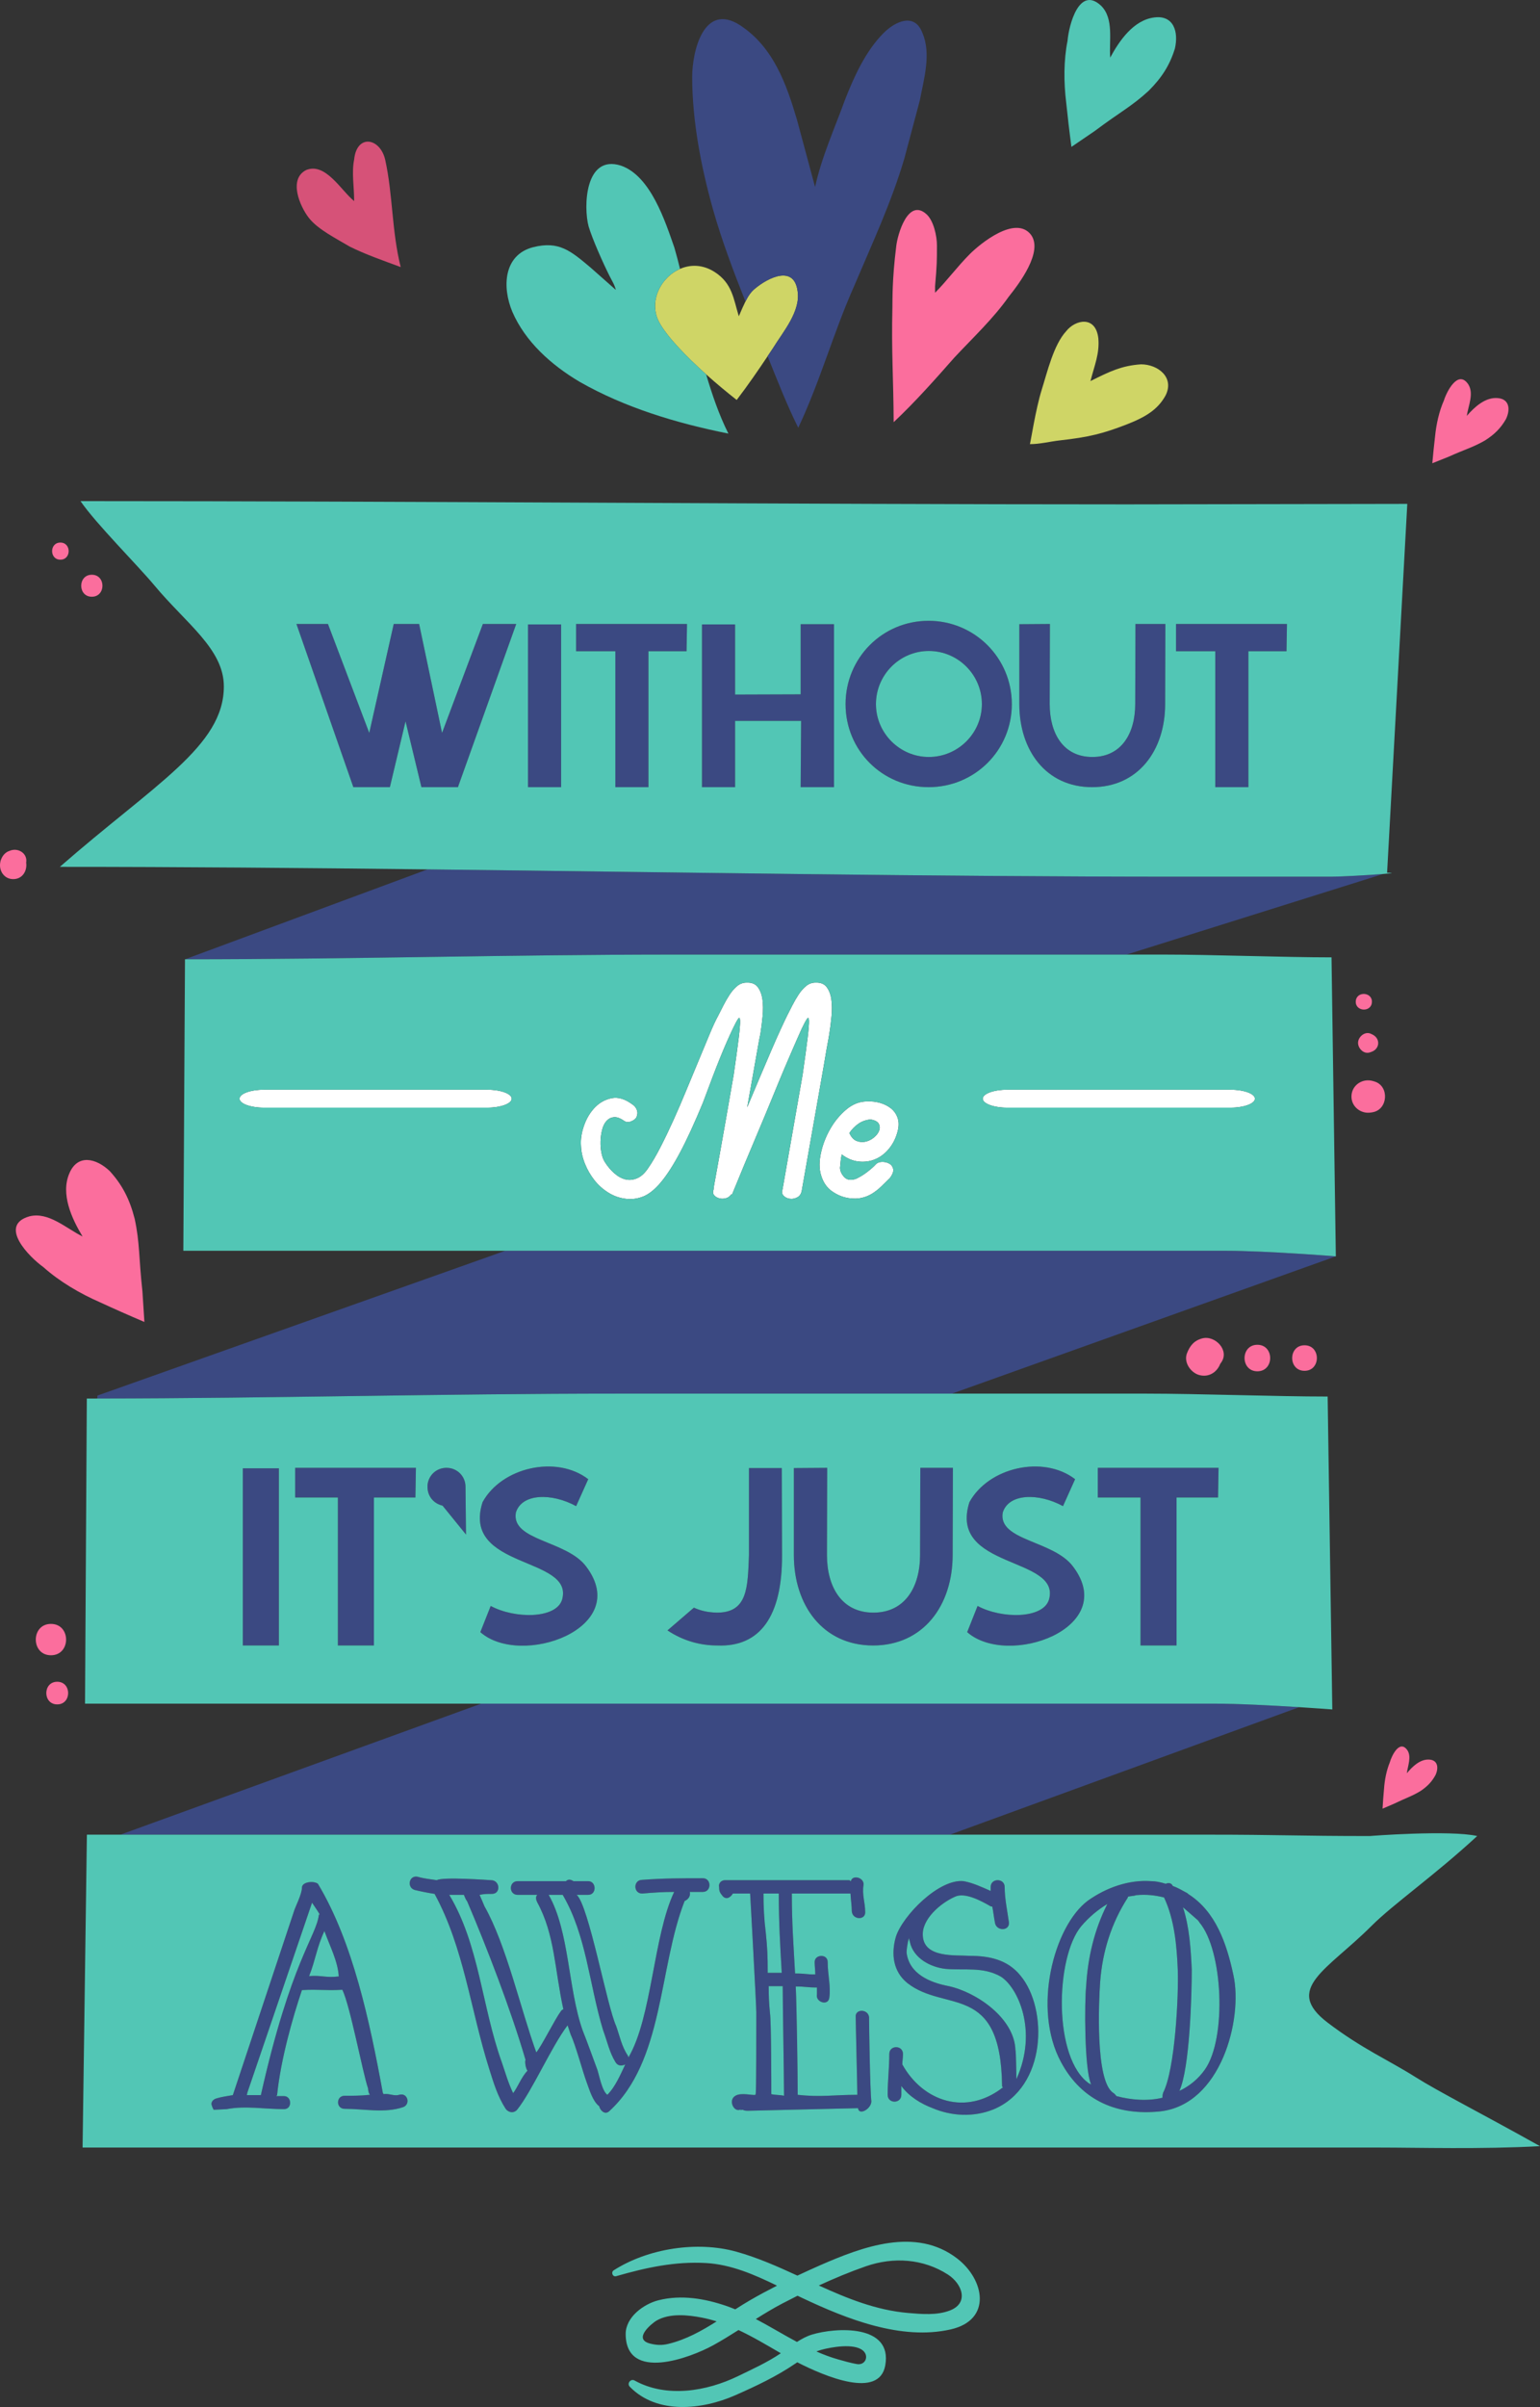
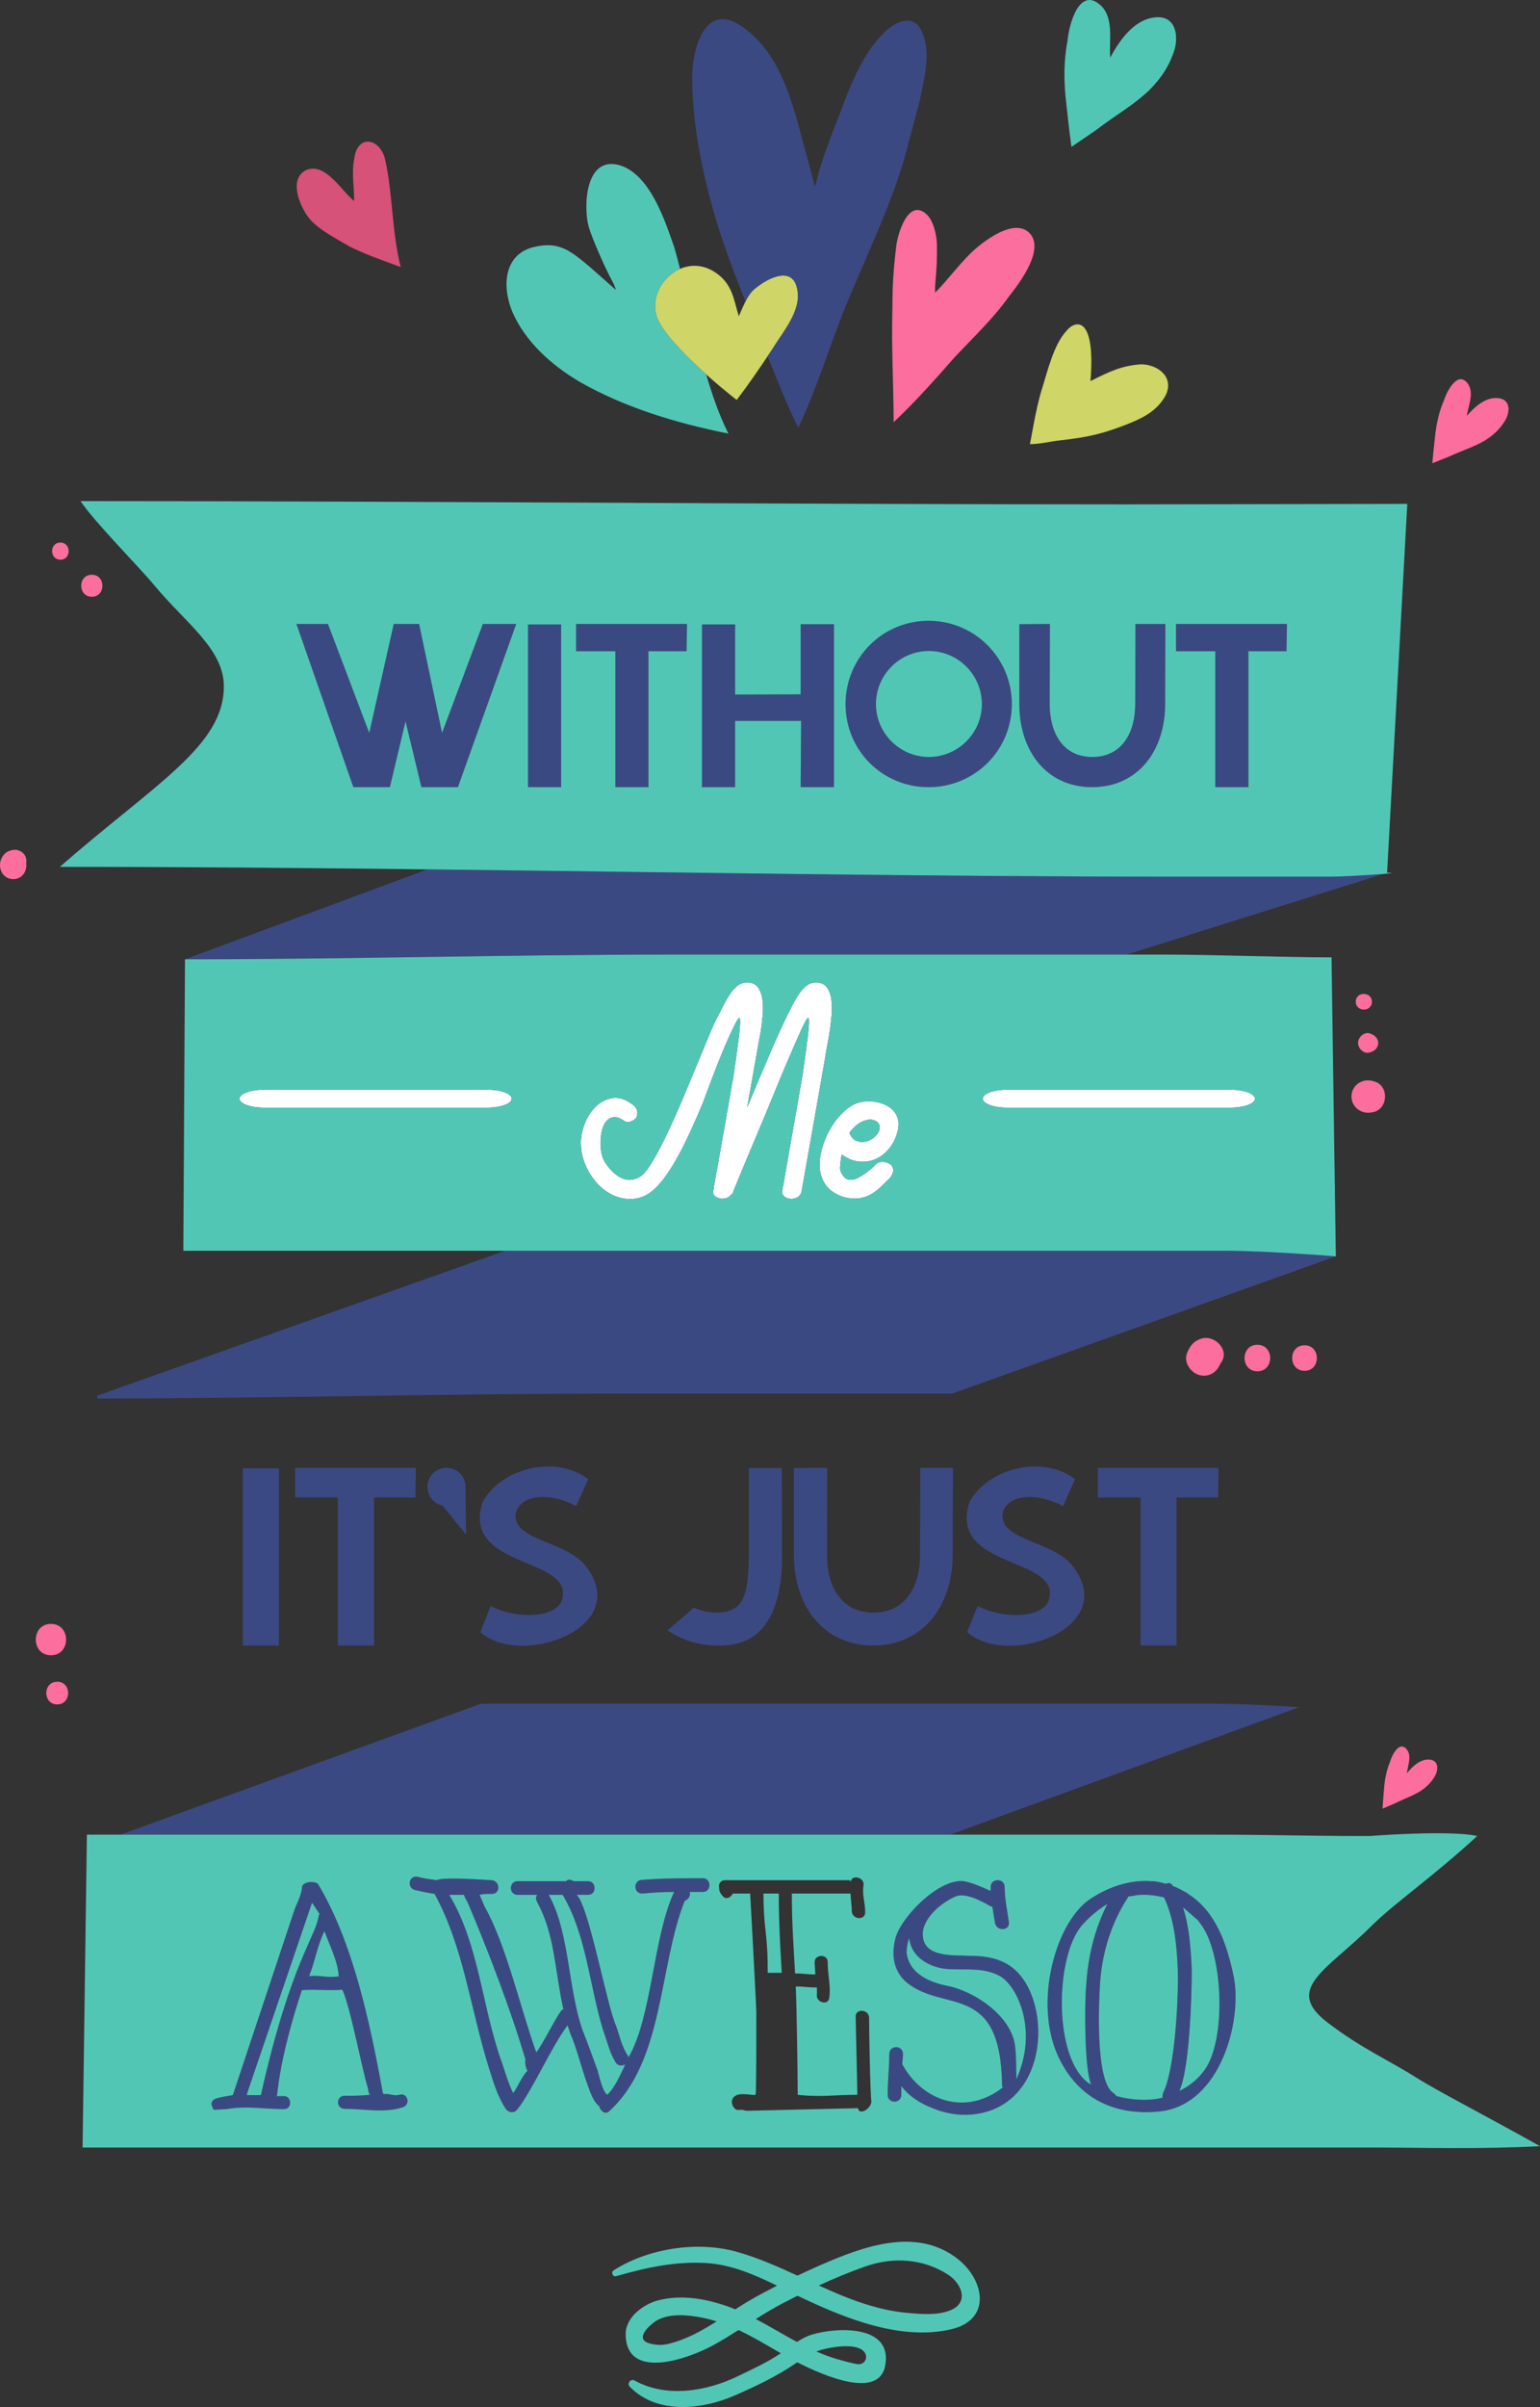
<svg xmlns="http://www.w3.org/2000/svg" width="413.74pt" height="646.26pt" viewBox="0 0 413.74 646.26" version="1.1">
  <rect x="0" y="0" width="413.74" height="646.26" fill="#333333" stroke="none" />
  <defs>
    <clipPath id="clip1">
      <path d="M 164 601 L 264 601 L 264 646.262 L 164 646.262 Z M 164 601 " />
    </clipPath>
    <clipPath id="clip2">
      <path d="M 22 492 L 413.738 492 L 413.738 577 L 22 577 Z M 22 492 " />
    </clipPath>
  </defs>
  <g id="surface1">
    <path style=" stroke:none;fill-rule:nonzero;fill:rgb(83.92%,32.156%,47.058%);fill-opacity:1;" d="M 93.93 66.195 C 98.098 68.277 102.746 69.891 107.652 71.707 C 105.219 61.977 105.566 52.242 103.48 42.863 C 102.094 36.957 95.836 35.91 95.141 42.863 C 94.445 46.336 95.141 50.16 95.141 53.633 L 95.141 53.984 C 91.664 51.203 87.496 43.559 82.281 45.641 C 77.418 48.074 80.543 55.375 82.977 58.5 C 85.41 61.629 90.457 64.109 93.93 66.195 " />
    <path style=" stroke:none;fill-rule:nonzero;fill:rgb(100%,100%,100%);fill-opacity:1;" d="M 202.977 305.547 C 204.773 301.297 206.293 297.652 207.535 294.613 C 208.777 291.574 209.812 289.062 210.652 287.078 C 211.488 285.094 212.199 283.438 212.789 282.102 C 213.379 280.77 213.859 279.668 214.234 278.797 C 214.605 277.93 214.977 277.094 215.352 276.285 C 215.969 274.984 216.449 274.086 216.789 273.59 C 217.133 273.094 217.32 273.246 217.348 274.055 C 217.379 274.859 217.258 276.41 216.977 278.703 C 216.699 281 216.246 284.285 215.629 288.566 L 210.234 319.359 C 209.984 320.043 210.094 320.617 210.559 321.082 C 211.023 321.547 211.613 321.809 212.324 321.871 C 213.039 321.934 213.703 321.777 214.324 321.406 C 214.945 321.035 215.316 320.383 215.441 319.453 C 216.496 313.5 217.395 308.398 218.141 304.148 C 218.883 299.902 219.52 296.305 220.047 293.355 C 220.574 290.414 220.992 288.023 221.305 286.195 C 221.613 284.367 221.863 282.906 222.047 281.82 C 222.234 280.738 222.391 279.883 222.516 279.262 C 222.637 278.645 222.73 278.117 222.789 277.68 C 223.039 276.133 223.242 274.52 223.398 272.844 C 223.551 271.172 223.535 269.664 223.352 268.332 C 223.164 267 222.746 265.898 222.094 265.027 C 221.445 264.16 220.434 263.758 219.07 263.82 C 218.141 263.82 217.305 264.133 216.559 264.75 C 215.812 265.371 215.148 266.133 214.559 267.027 C 213.969 267.93 213.41 268.891 212.883 269.914 C 212.355 270.938 211.875 271.883 211.441 272.75 C 211.07 273.496 210.512 274.676 209.77 276.285 C 209.023 277.898 208.172 279.82 207.211 282.055 C 206.246 284.285 205.207 286.723 204.094 289.355 C 202.977 291.992 201.859 294.645 200.742 297.312 C 201.426 293.527 201.969 290.473 202.371 288.148 C 202.773 285.82 203.102 283.977 203.348 282.613 C 203.594 281.25 203.781 280.211 203.906 279.496 C 204.031 278.781 204.152 278.18 204.277 277.68 C 204.523 276.133 204.727 274.52 204.883 272.844 C 205.039 271.172 205.023 269.664 204.84 268.332 C 204.652 267 204.23 265.898 203.582 265.027 C 202.93 264.16 201.922 263.758 200.559 263.82 C 199.625 263.82 198.789 264.133 198.043 264.75 C 197.301 265.371 196.633 266.133 196.047 267.027 C 195.453 267.93 194.898 268.891 194.371 269.914 C 193.844 270.938 193.363 271.883 192.93 272.75 C 192.246 273.992 191.469 275.668 190.602 277.773 C 189.734 279.883 188.773 282.195 187.719 284.707 C 186.664 287.219 185.562 289.867 184.414 292.66 C 183.27 295.449 182.105 298.148 180.926 300.754 C 179.746 303.359 178.586 305.777 177.438 308.012 C 176.289 310.242 175.219 312.074 174.23 313.5 C 173.301 314.926 172.289 315.871 171.203 316.336 C 170.117 316.801 169.066 316.91 168.043 316.66 C 167.02 316.414 166.027 315.871 165.066 315.035 C 164.102 314.195 163.25 313.191 162.508 312.012 C 162.07 311.328 161.762 310.492 161.578 309.5 C 161.391 308.508 161.312 307.484 161.344 306.43 C 161.375 305.375 161.516 304.352 161.762 303.359 C 162.012 302.367 162.398 301.578 162.926 300.984 C 163.453 300.398 164.102 300.055 164.879 299.965 C 165.652 299.871 166.539 300.164 167.531 300.848 C 168.09 301.281 168.723 301.375 169.438 301.125 C 170.148 300.879 170.66 300.508 170.973 300.008 C 171.281 299.328 171.328 298.676 171.113 298.055 C 170.895 297.438 170.508 296.938 169.949 296.566 C 167.965 295.078 166.102 294.508 164.367 294.848 C 162.629 295.188 161.125 296.008 159.855 297.312 C 158.586 298.613 157.605 300.227 156.926 302.148 C 156.242 304.07 155.961 305.902 156.09 307.641 C 156.148 309.254 156.508 310.863 157.156 312.477 C 157.809 314.09 158.66 315.562 159.715 316.895 C 160.77 318.23 162.027 319.348 163.484 320.242 C 164.941 321.145 166.508 321.688 168.184 321.871 C 169.793 322.059 171.359 321.84 172.879 321.223 C 174.398 320.602 175.965 319.328 177.578 317.406 C 179.191 315.484 180.91 312.801 182.742 309.359 C 184.57 305.918 186.602 301.496 188.836 296.102 C 189.828 293.438 190.695 291.125 191.441 289.172 C 192.184 287.219 192.867 285.48 193.488 283.961 C 194.105 282.441 194.68 281.078 195.207 279.867 C 195.734 278.656 196.277 277.465 196.836 276.285 C 197.453 274.984 197.938 274.086 198.277 273.59 C 198.617 273.094 198.805 273.246 198.836 274.055 C 198.867 274.859 198.742 276.41 198.465 278.703 C 198.188 281 197.734 284.285 197.113 288.566 C 196.246 293.527 195.52 297.699 194.93 301.078 C 194.34 304.461 193.844 307.25 193.441 309.453 C 193.035 311.656 192.727 313.375 192.512 314.617 C 192.293 315.859 192.121 316.801 191.996 317.453 C 191.871 318.105 191.797 318.539 191.766 318.758 C 191.734 318.973 191.719 319.176 191.719 319.359 C 191.469 319.98 191.516 320.492 191.859 320.895 C 192.199 321.301 192.648 321.578 193.207 321.73 C 193.766 321.887 194.355 321.887 194.977 321.73 C 195.594 321.578 196.094 321.223 196.465 320.66 L 196.652 320.758 C 199.066 314.863 201.176 309.797 202.977 305.547 " />
    <path style=" stroke:none;fill-rule:nonzero;fill:rgb(100%,100%,100%);fill-opacity:1;" d="M 236.188 303.59 C 235.938 304.242 235.477 304.848 234.793 305.406 C 234.109 305.965 233.367 306.336 232.559 306.523 C 231.754 306.707 230.945 306.648 230.141 306.336 C 229.336 306.027 228.684 305.312 228.188 304.195 C 228.871 303.203 229.676 302.383 230.605 301.73 C 231.535 301.078 232.621 300.691 233.863 300.566 C 235.039 300.754 235.785 301.141 236.098 301.73 C 236.406 302.32 236.438 302.941 236.188 303.59 M 239.305 297.543 C 238.469 296.895 237.492 296.414 236.375 296.102 C 235.258 295.793 234.109 295.672 232.934 295.73 C 230.945 295.73 229.102 296.445 227.395 297.871 C 225.691 299.297 224.25 301.031 223.07 303.078 C 221.891 305.129 221.055 307.281 220.559 309.547 C 220.062 311.812 220.062 313.777 220.559 315.453 C 221.117 317.375 222.094 318.832 223.488 319.824 C 224.887 320.82 226.387 321.441 228.004 321.688 C 229.242 321.871 230.375 321.859 231.398 321.641 C 232.422 321.422 233.367 321.051 234.234 320.523 C 235.102 319.996 235.926 319.359 236.699 318.613 C 237.473 317.871 238.266 317.098 239.074 316.289 C 239.816 315.301 240.109 314.477 239.957 313.824 C 239.801 313.176 239.43 312.695 238.84 312.383 C 238.25 312.074 237.598 311.934 236.887 311.965 C 236.172 311.996 235.629 312.23 235.258 312.66 C 234.824 313.156 234.109 313.793 233.117 314.57 C 232.125 315.344 231.102 315.98 230.047 316.477 C 228.684 316.973 227.629 316.848 226.887 316.105 C 226.141 315.359 225.734 314.523 225.676 313.594 C 225.734 312.91 225.801 312.277 225.859 311.684 C 225.922 311.098 226.016 310.523 226.141 309.965 C 227.629 311.082 229.18 311.719 230.793 311.871 C 232.406 312.027 233.91 311.793 235.305 311.172 C 236.699 310.555 237.922 309.578 238.98 308.242 C 240.035 306.91 240.777 305.344 241.211 303.547 C 241.52 302.242 241.492 301.078 241.121 300.055 C 240.746 299.031 240.145 298.195 239.305 297.543 " />
    <path style=" stroke:none;fill-rule:nonzero;fill:rgb(100%,100%,100%);fill-opacity:1;" d="M 70.926 297.398 L 130.895 297.398 C 134.523 297.398 137.469 296.32 137.469 294.988 C 137.469 293.66 134.523 292.578 130.895 292.578 L 70.926 292.578 C 67.293 292.578 64.355 293.66 64.355 294.988 C 64.355 296.32 67.293 297.398 70.926 297.398 " />
    <path style=" stroke:none;fill-rule:nonzero;fill:rgb(100%,100%,100%);fill-opacity:1;" d="M 330.57 292.578 L 270.602 292.578 C 266.973 292.578 264.031 293.66 264.031 294.988 C 264.031 296.32 266.973 297.398 270.602 297.398 L 330.57 297.398 C 334.199 297.398 337.148 296.32 337.148 294.988 C 337.148 293.66 334.199 292.578 330.57 292.578 " />
-     <path style=" stroke:none;fill-rule:nonzero;fill:rgb(81.175%,83.528%,39.999%);fill-opacity:1;" d="M 284.746 118.242 C 292.41 117.387 296.27 116.453 302.645 113.977 C 307.762 111.988 311.066 109.98 313.156 106.16 C 315.586 101.297 311.066 97.82 306.551 97.82 C 301.34 98.168 298.094 99.754 292.969 102.316 C 294.016 98.145 295.434 95.039 295.086 90.867 C 294.391 84.617 288.859 85.816 286.426 88.945 C 283.07 92.582 281.367 99.891 279.887 104.594 C 278.18 110 276.828 119.242 276.68 119.242 C 279.219 119.281 282.117 118.535 284.746 118.242 " />
+     <path style=" stroke:none;fill-rule:nonzero;fill:rgb(81.175%,83.528%,39.999%);fill-opacity:1;" d="M 284.746 118.242 C 292.41 117.387 296.27 116.453 302.645 113.977 C 307.762 111.988 311.066 109.98 313.156 106.16 C 315.586 101.297 311.066 97.82 306.551 97.82 C 301.34 98.168 298.094 99.754 292.969 102.316 C 294.391 84.617 288.859 85.816 286.426 88.945 C 283.07 92.582 281.367 99.891 279.887 104.594 C 278.18 110 276.828 119.242 276.68 119.242 C 279.219 119.281 282.117 118.535 284.746 118.242 " />
    <path style=" stroke:none;fill-rule:nonzero;fill:rgb(81.175%,83.528%,39.999%);fill-opacity:1;" d="M 177.156 86.621 C 179.242 90.418 184.238 95.609 189.703 100.504 C 192.426 102.941 195.262 105.309 197.922 107.387 C 201.02 103.34 203.773 99.305 206.227 95.641 C 206.703 94.93 207.188 94.211 207.637 93.531 C 210.422 89.012 215.285 83.453 214.238 77.895 C 213.199 71.289 206.562 74.371 202.773 77.547 C 201.746 78.402 201.035 79.441 200.273 80.953 C 199.746 82.004 199.191 83.281 198.492 84.914 C 197.074 80.352 196.785 76.098 191.996 73.027 C 188.809 70.984 185.484 70.977 182.699 72.195 C 177.461 74.48 174.113 81.086 177.156 86.621 " />
    <path style=" stroke:none;fill-rule:nonzero;fill:rgb(98.431%,43.137%,61.568%);fill-opacity:1;" d="M 251.723 65.898 C 251.723 63.469 250.863 59.137 248.781 57.402 C 243.922 53.23 241.137 62.961 240.789 66.09 C 239.629 75.375 239.805 80.48 239.754 82.633 C 239.469 94.301 240.039 101.699 240.094 113.352 C 246.004 107.789 251.215 101.883 256.426 95.977 C 261.641 90.41 266.852 85.551 271.023 79.641 C 273.805 76.168 280.406 67.48 276.93 62.961 C 272.758 57.746 263.379 65.395 260.598 68.172 C 257.121 71.648 254.34 75.473 251.215 78.598 L 251.215 76.863 C 251.723 71.02 251.723 70.07 251.723 65.898 " />
    <path style=" stroke:none;fill-rule:nonzero;fill:rgb(98.431%,43.137%,61.568%);fill-opacity:1;" d="M 398.984 118.246 C 401.477 116.66 403.191 114.98 404.602 112.512 C 405.805 109.992 405.578 107.156 402.422 106.887 C 399.066 106.562 396.094 109.324 394.074 111.664 C 394.461 108.965 396.051 105.676 394.465 103.18 C 391.727 99.141 388.684 105.102 387.93 107.508 C 386.637 110.434 385.863 113.902 385.539 117.258 C 385.293 119.348 385.039 121.797 384.809 124.379 L 389.047 122.691 C 393.723 120.582 395.781 120.102 398.984 118.246 " />
    <path style=" stroke:none;fill-rule:nonzero;fill:rgb(98.431%,43.137%,61.568%);fill-opacity:1;" d="M 378.086 469.887 C 375.996 466.984 373.887 471.41 373.387 473.188 C 372.492 475.359 371.996 477.918 371.828 480.387 C 371.688 481.922 371.547 483.723 371.438 485.613 L 374.508 484.297 C 377.895 482.652 379.395 482.262 381.699 480.836 C 383.496 479.621 384.723 478.359 385.699 476.52 C 386.531 474.648 386.309 472.574 383.992 472.438 C 381.523 472.273 379.402 474.359 377.969 476.109 C 378.199 474.125 379.297 471.684 378.086 469.887 " />
-     <path style=" stroke:none;fill-rule:nonzero;fill:rgb(98.431%,43.137%,61.568%);fill-opacity:1;" d="M 27.008 349.719 C 30.445 351.312 34.504 353.113 38.793 354.938 L 38.266 346.742 C 37.254 337.551 37.586 333.762 36.184 327.246 C 34.859 322.086 32.938 318.219 29.488 314.43 C 25.848 310.965 20.867 309.77 18.641 315.023 C 16.223 320.59 19.297 327.219 22.18 331.984 C 17.766 329.816 13.023 325.262 7.871 326.586 C -0.578 329.031 7.938 337.566 11.633 340.195 C 15.926 344.035 21.434 347.297 27.008 349.719 " />
    <path style=" stroke:none;fill-rule:nonzero;fill:rgb(98.431%,43.137%,61.568%);fill-opacity:1;" d="M 13.688 436.008 C 8.262 436.008 8.262 444.426 13.688 444.426 C 19.113 444.426 19.113 436.008 13.688 436.008 " />
    <path style=" stroke:none;fill-rule:nonzero;fill:rgb(98.431%,43.137%,61.568%);fill-opacity:1;" d="M 15.375 451.539 C 11.461 451.539 11.461 457.617 15.375 457.617 C 19.289 457.617 19.289 451.539 15.375 451.539 " />
    <path style=" stroke:none;fill-rule:nonzero;fill:rgb(98.431%,43.137%,61.568%);fill-opacity:1;" d="M 7.031 231.605 C 7.035 231.602 7.035 231.594 7.035 231.59 C 7.035 231.59 7.031 231.578 7.031 231.574 C 7.027 231.543 7.027 231.512 7.023 231.48 C 7.035 231.547 7.035 231.57 7.035 231.582 C 7.449 229.129 4.84 227.48 2.594 228.441 C 1.488 228.793 0.723 229.617 0.27 230.801 C 0.172 231.016 0.105 231.242 0.082 231.48 C -0.375 233.75 1.094 236.039 3.551 236.039 C 6.031 236.039 7.348 233.836 7.031 231.605 " />
    <path style=" stroke:none;fill-rule:nonzero;fill:rgb(98.431%,43.137%,61.568%);fill-opacity:1;" d="M 24.672 154.316 C 20.867 154.316 20.867 160.219 24.672 160.219 C 28.473 160.219 28.473 154.316 24.672 154.316 " />
    <path style=" stroke:none;fill-rule:nonzero;fill:rgb(98.431%,43.137%,61.568%);fill-opacity:1;" d="M 16.223 150.273 C 19.188 150.273 19.188 145.676 16.223 145.676 C 13.258 145.676 13.258 150.273 16.223 150.273 " />
    <path style=" stroke:none;fill-rule:nonzero;fill:rgb(98.431%,43.137%,61.568%);fill-opacity:1;" d="M 368.383 298.695 C 368.516 298.672 368.652 298.645 368.789 298.625 C 372.938 297.895 373.305 291.574 369.27 290.371 C 369.137 290.336 369.008 290.293 368.879 290.258 C 366.16 289.445 363.266 291.23 363.094 294.152 C 362.922 297.074 365.594 299.184 368.383 298.695 " />
    <path style=" stroke:none;fill-rule:nonzero;fill:rgb(98.431%,43.137%,61.568%);fill-opacity:1;" d="M 364.863 279.871 C 364.77 281.422 366.367 283.117 368.008 282.57 C 368.133 282.527 368.262 282.484 368.395 282.441 C 370.762 281.656 370.926 278.789 368.668 277.734 C 368.547 277.676 368.422 277.621 368.297 277.562 C 366.734 276.828 364.949 278.324 364.863 279.871 " />
    <path style=" stroke:none;fill-rule:nonzero;fill:rgb(98.431%,43.137%,61.568%);fill-opacity:1;" d="M 364.246 268.84 C 364.086 271.633 368.414 271.887 368.578 269.09 C 368.742 266.297 364.41 266.043 364.246 268.84 " />
    <path style=" stroke:none;fill-rule:nonzero;fill:rgb(98.431%,43.137%,61.568%);fill-opacity:1;" d="M 322.992 359.348 C 320.797 359.934 319.676 361.32 318.887 363.367 C 317.965 365.781 319.887 368.551 322.188 369.188 C 324.758 369.891 326.957 368.426 327.812 366.223 C 327.887 366.117 327.949 366.008 328.027 365.906 C 330.488 362.605 326.457 358.43 322.992 359.348 " />
    <path style=" stroke:none;fill-rule:nonzero;fill:rgb(98.431%,43.137%,61.568%);fill-opacity:1;" d="M 337.805 368.184 C 342.391 368.184 342.391 361.066 337.805 361.066 C 333.219 361.066 333.219 368.184 337.805 368.184 " />
    <path style=" stroke:none;fill-rule:nonzero;fill:rgb(98.431%,43.137%,61.568%);fill-opacity:1;" d="M 350.477 368.055 C 354.898 368.055 354.898 361.199 350.477 361.199 C 346.055 361.199 346.055 368.055 350.477 368.055 " />
    <path style=" stroke:none;fill-rule:nonzero;fill:rgb(23.137%,28.627%,50.98%);fill-opacity:1;" d="M 202.773 77.547 C 206.562 74.371 213.199 71.289 214.238 77.895 C 215.285 83.453 210.418 89.012 207.637 93.531 C 207.188 94.211 206.703 94.93 206.227 95.641 C 208.922 102.34 211.496 108.922 214.461 114.848 C 220.371 102.336 223.844 89.48 229.406 76.969 C 234.27 65.504 239.48 54.379 242.961 42.566 C 244.348 37.352 245.738 32.141 247.129 26.93 C 248.172 21.367 250.254 14.418 247.82 8.855 C 245.738 3.301 240.527 5.73 237.398 8.855 C 232.535 13.723 229.406 20.676 226.969 26.93 C 224.191 34.574 220.715 42.219 218.98 50.211 L 214.113 32.141 C 211.332 22.758 207.859 12.68 198.824 6.773 C 189.094 0.52 185.965 13.723 185.965 20.676 C 185.965 32.488 188.398 45 191.527 56.117 C 193.895 64.531 197.062 72.875 200.273 80.953 C 201.035 79.441 201.746 78.406 202.773 77.547 " />
    <path style=" stroke:none;fill-rule:nonzero;fill:rgb(23.137%,28.627%,50.98%);fill-opacity:1;" d="M 302.668 256.297 L 371.605 234.66 C 367.77 234.969 360.238 235.383 357.773 235.383 L 316.449 235.383 C 250.547 235.383 182.316 234.199 114.871 233.422 L 49.699 257.562 C 94.164 257.562 136.992 256.297 181.453 256.297 " />
    <path style=" stroke:none;fill-rule:nonzero;fill:rgb(23.137%,28.627%,50.98%);fill-opacity:1;" d="M 255.762 374.18 L 358.887 337.324 C 359.238 337.324 339.949 335.828 329.551 335.828 L 135.719 335.828 L 26.176 374.703 L 26.145 375.492 C 73.258 375.445 118.742 374.18 165.922 374.18 " />
    <path style=" stroke:none;fill-rule:nonzero;fill:rgb(23.137%,28.627%,50.98%);fill-opacity:1;" d="M 349.055 458.359 C 342.109 457.922 332.598 457.418 326.195 457.418 L 129.273 457.418 L 32.367 492.59 L 255.246 492.59 " />
    <path style=" stroke:none;fill-rule:nonzero;fill:rgb(23.137%,28.627%,50.98%);fill-opacity:1;" d="M 138.691 167.535 L 129.73 167.535 L 118.762 196.785 L 112.609 167.535 L 105.781 167.535 L 99.203 196.785 L 88.109 167.535 L 79.641 167.535 L 94.938 211.348 L 104.746 211.348 L 108.953 193.676 L 113.219 211.348 L 123.027 211.348 " />
    <path style=" stroke:none;fill-rule:nonzero;fill:rgb(23.137%,28.627%,50.98%);fill-opacity:1;" d="M 141.859 211.348 L 150.754 211.348 L 150.754 167.656 L 141.859 167.656 Z M 141.859 211.348 " />
    <path style=" stroke:none;fill-rule:nonzero;fill:rgb(23.137%,28.627%,50.98%);fill-opacity:1;" d="M 165.316 211.348 L 174.215 211.348 L 174.215 174.848 L 184.453 174.848 L 184.574 167.535 L 154.777 167.535 L 154.777 174.848 L 165.316 174.848 " />
    <path style=" stroke:none;fill-rule:nonzero;fill:rgb(23.137%,28.627%,50.98%);fill-opacity:1;" d="M 224.062 167.594 L 215.105 167.594 L 215.105 186.426 L 197.492 186.484 L 197.492 167.656 L 188.598 167.656 L 188.598 211.348 L 197.492 211.348 L 197.492 193.555 L 215.227 193.555 L 215.105 211.348 L 224.062 211.348 " />
    <path style=" stroke:none;fill-rule:nonzero;fill:rgb(23.137%,28.627%,50.98%);fill-opacity:1;" d="M 249.535 203.242 C 241.734 203.242 235.336 196.844 235.336 189.047 C 235.336 181.184 241.734 174.785 249.535 174.785 C 257.395 174.785 263.793 181.184 263.793 189.047 C 263.793 196.844 257.395 203.242 249.535 203.242 M 249.473 166.68 C 237.043 166.68 227.172 176.676 227.172 189.047 C 227.172 201.477 237.043 211.348 249.473 211.348 C 261.844 211.348 271.84 201.477 271.84 189.047 C 271.84 176.676 261.844 166.68 249.473 166.68 " />
    <path style=" stroke:none;fill-rule:nonzero;fill:rgb(23.137%,28.627%,50.98%);fill-opacity:1;" d="M 304.988 189.047 C 304.988 196.844 301.332 203.242 293.473 203.242 C 285.609 203.242 282.016 196.844 282.016 189.047 L 282.074 167.531 L 273.848 167.594 L 273.848 189.047 C 273.848 201.477 281.039 211.348 293.41 211.348 C 305.781 211.348 313.031 201.477 313.031 189.047 L 313.094 167.531 L 305.051 167.531 " />
    <path style=" stroke:none;fill-rule:nonzero;fill:rgb(23.137%,28.627%,50.98%);fill-opacity:1;" d="M 326.5 211.348 L 335.395 211.348 L 335.395 174.848 L 345.637 174.848 L 345.758 167.535 L 315.957 167.535 L 315.957 174.848 L 326.5 174.848 " />
    <path style=" stroke:none;fill-rule:nonzero;fill:rgb(23.137%,28.627%,50.98%);fill-opacity:1;" d="M 65.238 441.801 L 74.922 441.801 L 74.922 394.234 L 65.238 394.234 Z M 65.238 441.801 " />
    <path style=" stroke:none;fill-rule:nonzero;fill:rgb(23.137%,28.627%,50.98%);fill-opacity:1;" d="M 100.461 402.062 L 111.605 402.062 L 111.738 394.102 L 79.301 394.102 L 79.301 402.062 L 90.773 402.062 L 90.773 441.801 L 100.461 441.801 " />
    <path style=" stroke:none;fill-rule:nonzero;fill:rgb(23.137%,28.627%,50.98%);fill-opacity:1;" d="M 118.898 404.254 L 125.199 412.016 L 125.066 399.211 C 125.066 396.355 122.812 394.102 119.961 394.102 C 117.242 394.102 115.117 396.094 114.852 398.746 L 114.852 399.211 C 114.852 401.797 116.578 403.723 118.898 404.254 " />
    <path style=" stroke:none;fill-rule:nonzero;fill:rgb(23.137%,28.627%,50.98%);fill-opacity:1;" d="M 157.504 420.637 C 152.266 413.539 137.273 413.738 138.598 406.113 C 140.191 400.938 148.219 400.805 154.785 404.387 L 158.035 397.156 C 149.48 390.586 134.754 393.973 129.645 403.324 C 123.871 421.438 154.387 417.785 151.004 429.527 C 149.41 434.637 138.398 434.703 131.832 431.188 L 129.047 438.219 C 139.992 447.84 169.977 437.156 157.504 420.637 " />
    <path style=" stroke:none;fill-rule:nonzero;fill:rgb(23.137%,28.627%,50.98%);fill-opacity:1;" d="M 210.105 417.52 L 210.039 394.168 L 201.215 394.168 L 201.215 417.52 C 200.883 426.211 200.883 432.977 192.656 432.977 L 192.59 432.977 C 190.004 432.91 188.215 432.445 186.422 431.652 L 179.324 437.754 C 183.637 440.605 188.215 441.801 192.723 441.801 C 204.199 442.266 210.172 433.973 210.105 417.52 " />
    <path style=" stroke:none;fill-rule:nonzero;fill:rgb(23.137%,28.627%,50.98%);fill-opacity:1;" d="M 247.184 417.52 C 247.184 426.012 243.203 432.977 234.645 432.977 C 226.09 432.977 222.172 426.012 222.172 417.52 L 222.242 394.102 L 213.285 394.168 L 213.285 417.52 C 213.285 431.055 221.113 441.801 234.578 441.801 C 248.047 441.801 255.941 431.055 255.941 417.52 L 256.008 394.102 L 247.25 394.102 " />
    <path style=" stroke:none;fill-rule:nonzero;fill:rgb(23.137%,28.627%,50.98%);fill-opacity:1;" d="M 281.809 429.527 C 280.215 434.637 269.203 434.703 262.637 431.184 L 259.848 438.219 C 270.793 447.84 300.781 437.156 288.309 420.637 C 283.066 413.543 268.074 413.738 269.402 406.113 C 270.992 400.934 279.023 400.805 285.59 404.387 L 288.84 397.156 C 280.281 390.586 265.555 393.973 260.445 403.324 C 254.676 421.434 285.191 417.785 281.809 429.527 " />
    <path style=" stroke:none;fill-rule:nonzero;fill:rgb(23.137%,28.627%,50.98%);fill-opacity:1;" d="M 294.938 402.062 L 306.414 402.062 L 306.414 441.801 L 316.098 441.801 L 316.098 402.062 L 327.242 402.062 L 327.375 394.102 L 294.938 394.102 " />
-     <path style=" stroke:none;fill-rule:nonzero;fill:rgb(23.137%,28.627%,50.98%);fill-opacity:1;" d="M 57.402 566.465 L 57.387 566.465 C 57.469 566.602 57.453 566.57 57.402 566.465 " />
    <path style=" stroke:none;fill-rule:nonzero;fill:rgb(23.137%,28.627%,50.98%);fill-opacity:1;" d="M 83.047 530.562 C 84.711 526.445 85.148 522.68 87.16 518.477 C 88.648 522.594 90.75 526.535 91.016 530.648 C 87.512 531.086 86.547 530.301 83.047 530.562 M 70.086 562.523 L 66.32 562.523 L 66.32 562.352 C 66.406 562.262 66.406 562.262 66.406 562.172 C 66.406 562.086 66.406 561.914 66.496 561.738 L 83.836 510.859 C 84.445 511.824 85.234 512.875 85.848 513.926 C 85.762 514.012 85.762 514.102 85.762 514.102 L 85.672 514.102 C 84.973 519.969 78.141 526.621 70.086 562.523 M 107.215 562.438 C 105.902 562.875 104.5 562 103.012 562.262 C 103.012 562 102.836 562.086 102.836 561.824 C 99.336 542.734 94.781 521.367 85.41 505.781 C 84.273 504.906 81.121 505.254 81.121 506.832 C 81.121 508.582 79.281 512.086 79.02 513.047 L 62.555 562.523 C 61.066 562.789 59.578 562.961 58.176 563.402 C 57.125 563.664 56.512 564.625 56.949 565.414 C 56.949 565.598 57.281 566.23 57.402 566.465 L 60.891 566.289 C 65.883 565.328 71.047 566.289 76.305 566.289 C 78.578 566.289 78.406 562.789 76.305 562.789 L 74.199 562.789 C 74.375 562.613 74.465 562.523 74.465 562.438 L 74.465 562.352 C 75.426 552.98 78.578 541.859 81.121 534.328 C 85.848 534.066 87.16 534.504 91.977 534.238 C 94.078 538.531 97.406 556.395 98.898 560.773 C 98.898 561.211 98.984 561.562 99.07 561.824 C 99.07 562.086 99.336 562.172 99.336 562.438 C 96.969 562.699 94.957 562.699 92.59 562.699 C 90.227 562.699 90.227 566.203 92.59 566.203 C 97.758 566.203 103.359 567.426 108.266 565.766 C 110.367 565.066 109.578 561.738 107.215 562.438 " />
    <path style=" stroke:none;fill-rule:nonzero;fill:rgb(23.137%,28.627%,50.98%);fill-opacity:1;" d="M 163.172 562.438 C 161.77 561.473 160.98 557.27 160.547 555.867 C 159.23 552.367 157.918 548.602 156.516 545.098 C 152.574 533.891 153.016 518.566 147.41 508.758 L 151.176 508.758 C 157.566 519.617 158.27 532.75 162.035 545.098 C 163.172 548.164 163.699 550.965 165.359 553.68 C 165.977 554.73 167.023 554.73 167.988 554.293 C 166.676 557.008 165.359 560.25 163.172 562.438 M 137.863 562 C 136.551 559.285 135.762 556.484 134.797 553.68 C 129.457 538.793 128.758 522.156 120.699 508.758 L 124.641 508.758 C 124.902 509.461 125.078 509.895 125.516 510.508 C 130.684 522.594 137.254 539.582 141.191 553.066 C 140.93 553.504 141.277 555.52 141.715 555.957 C 140.055 557.707 139.176 560.25 137.863 562 M 183.926 510.422 C 184.891 509.984 185.59 509.109 185.328 507.969 L 188.828 507.969 C 191.191 507.969 191.191 504.293 188.828 504.293 C 183.227 504.293 178.145 504.293 172.539 504.73 C 170.09 504.73 170.09 508.406 172.539 508.406 C 175.434 508.145 178.234 507.969 181.121 507.969 C 175.52 519.789 175.168 541.598 168.863 552.367 C 168.773 552.191 168.688 552.016 168.688 551.93 C 167.023 549.477 166.5 546.676 165.535 543.961 C 163.086 538.707 158.18 511.648 154.941 508.758 L 158.004 508.758 C 160.371 508.758 160.281 505.078 158.004 505.078 L 154.062 505.078 C 153.277 504.555 152.574 504.555 152.051 505.078 L 139.09 505.078 C 136.637 505.078 136.637 508.758 139.09 508.758 L 144.344 508.758 C 143.906 509.195 143.906 509.895 144.344 510.773 C 149.074 519.441 148.984 528.637 151.352 539.496 C 151 539.582 150.734 539.844 150.562 540.195 C 149.16 542.035 145.48 549.391 144.082 551.055 C 139.879 539.496 136.023 522.156 130.156 511.82 C 129.719 510.773 129.281 509.719 128.844 508.758 C 129.98 508.496 131.035 508.496 132.172 508.496 C 134.621 508.496 134.359 504.816 131.91 504.816 C 131.734 504.816 118.859 503.855 117.371 504.816 C 115.621 504.555 113.871 504.379 112.379 503.941 C 109.93 503.242 109.141 506.742 111.418 507.445 C 113.258 507.883 115.008 508.23 116.758 508.496 C 124.641 522.941 126.395 539.582 131.473 555.609 C 132.609 559.199 133.66 562.789 135.852 566.203 C 136.551 567.168 137.953 567.516 138.914 566.465 C 142.941 561.473 148.109 549.562 152.488 543.785 L 153.277 546.148 C 154.676 549.125 156.43 555.867 157.656 559.199 C 158.355 561.035 159.23 564.188 160.98 565.504 C 161.246 566.641 162.473 567.867 163.609 566.906 C 178.41 553.504 176.922 528.285 183.926 510.422 " />
-     <path style=" stroke:none;fill-rule:nonzero;fill:rgb(23.137%,28.627%,50.98%);fill-opacity:1;" d="M 207.219 562.262 C 207.219 559.984 207.219 542.648 206.867 540.547 C 206.605 537.656 206.52 536.164 206.52 533.277 L 210.285 533.277 C 210.285 538.445 210.637 557.445 210.637 562.699 C 209.586 562.438 208.27 562.523 207.219 562.262 M 205.73 518.828 C 205.289 515.41 205.117 511.996 205.117 508.406 L 209.234 508.406 C 209.234 516.375 209.586 521.98 210.02 529.688 L 206.254 529.688 L 206.254 529.426 C 206.254 525.223 206.168 523.031 205.73 518.828 M 229.898 541.598 C 229.898 543.258 230.34 560.773 230.34 562.438 C 224.031 562.438 220.441 563.137 214.312 562.438 C 214.312 557.008 214.051 538.883 213.789 533.363 C 216.504 533.363 216.762 533.629 219.48 533.629 L 219.48 535.465 C 219.039 537.566 222.547 538.703 222.809 536.34 C 223.246 533.277 222.367 530.211 222.367 526.797 C 222.367 524.52 218.863 524.695 218.863 526.797 C 218.863 527.934 219.039 528.984 219.039 530.125 C 216.504 530.125 216.414 529.863 213.609 529.863 C 213.172 521.891 212.738 516.375 212.738 508.406 L 228.496 508.406 C 228.586 510.16 228.848 511.734 228.848 513.223 C 229.113 515.586 232.703 515.586 232.438 513.223 C 232.438 510.859 231.562 508.668 232.004 506.129 C 232.266 504.117 229.023 503.242 228.586 505.078 C 228.496 505.078 228.496 505.078 228.41 504.992 L 228.234 504.816 L 194.785 504.816 C 193.734 504.816 192.945 505.691 193.207 506.742 C 193.207 507.793 193.383 508.145 194.172 509.109 C 195.133 510.16 196.273 509.457 196.887 508.406 L 201.527 508.406 C 201.527 507.969 203.191 538.445 203.191 540.285 C 203.191 561.738 203.102 562.438 202.93 562.438 C 202.488 562.699 199.074 561.738 197.586 562.699 C 195.484 563.836 197.234 567.516 199.164 566.289 C 198.551 566.73 199.164 566.465 199.602 566.465 C 199.949 566.73 200.562 566.73 201.004 566.73 L 230.512 566.027 C 230.773 568.129 234.105 566.203 234.105 564.188 C 233.754 561.387 233.488 544.223 233.488 541.598 C 233.227 539.32 229.637 539.32 229.898 541.598 " />
    <path style=" stroke:none;fill-rule:nonzero;fill:rgb(23.137%,28.627%,50.98%);fill-opacity:1;" d="M 273.07 558.234 C 273.07 558.586 272.984 550.441 272.809 550.441 C 272.547 541.859 262.387 534.941 254.945 533.277 C 249.777 532.312 244.262 529.949 243.562 524.258 C 243.562 523.555 243.734 522.07 244.176 520.316 C 244.176 520.754 244.438 521.105 244.438 521.367 C 245.398 525.832 250.039 528.195 254.07 528.637 C 259.234 529.074 264.051 528.023 268.781 530.648 C 273.422 533.449 278.941 545.273 273.07 558.234 M 260.637 525.133 C 256.695 524.871 248.379 525.746 247.938 519.879 C 247.504 515.324 252.758 510.945 256.52 509.281 C 259.148 507.969 263.527 510.332 265.977 511.734 C 266.066 511.82 266.328 511.91 266.594 511.91 C 266.855 513.223 267.031 514.801 267.293 516.113 C 267.555 518.566 271.32 518.566 271.059 516.113 C 270.621 513.047 269.922 509.719 269.922 506.656 C 269.922 504.203 266.152 504.203 266.152 506.656 L 266.152 507.707 C 263.789 506.656 261.34 505.516 258.887 505.078 C 252.316 504.379 242.512 514.273 240.672 520.055 C 239.359 524.695 239.969 529.336 243.734 532.402 C 253.895 540.457 268.867 532.137 269.219 559.984 L 269.219 560.16 C 269.219 560.25 269.305 560.336 269.48 560.422 C 259.676 568.129 248.027 564.363 242.422 554.293 C 242.422 553.332 242.598 552.457 242.598 551.492 C 242.598 549.039 238.922 549.039 238.922 551.492 C 238.922 555.258 238.48 558.672 238.48 562.438 C 238.48 564.887 242.16 564.887 242.16 562.438 L 242.16 560.074 C 244.176 562.875 247.504 564.887 250.566 566.027 C 255.734 568.215 261.598 568.48 266.855 566.379 C 281.301 560.422 281.566 539.234 274.121 530.387 C 270.707 526.184 265.801 525.133 260.637 525.133 " />
    <path style=" stroke:none;fill-rule:nonzero;fill:rgb(23.137%,28.627%,50.98%);fill-opacity:1;" d="M 323.688 555.695 C 321.934 558.148 319.656 560.074 316.855 561.387 C 319.656 555.344 320.184 535.555 320.184 528.809 C 319.918 523.293 319.57 517.426 317.816 512.086 C 319.133 513.223 320.445 514.363 321.934 515.676 C 321.934 515.938 322.199 515.852 322.199 516.113 C 328.59 523.555 329.641 547.289 323.688 555.695 M 312.477 561.914 C 312.391 562.176 312.301 562.613 312.301 563.223 C 308.359 564.188 303.895 563.84 299.953 562.789 C 299.691 562.523 299.516 562.176 299.078 561.914 C 294.176 558.758 295.227 536.953 295.574 532.137 C 296.188 523.992 298.555 516.375 303.02 509.457 L 303.02 509.281 C 303.719 509.02 304.594 509.109 305.207 508.844 C 307.922 508.582 310.289 508.844 312.738 509.457 C 315.543 515.41 316.156 522.418 316.414 528.809 C 316.68 535.73 315.715 555.609 312.477 561.914 M 292.688 559.461 C 282.879 552.805 283.492 525.57 290.496 517.164 C 292.512 514.801 294.875 512.785 297.504 511.211 C 294 518.129 292.246 525.57 291.809 533.277 C 291.371 537.305 291.285 555.344 293.125 559.633 C 292.859 559.633 292.949 559.461 292.688 559.461 M 319.309 508.582 C 319.047 508.32 318.781 508.145 318.695 508.145 C 317.555 507.531 316.414 506.828 315.105 506.391 C 314.664 505.43 313.789 505.516 313.176 505.781 C 311.777 505.344 310.461 505.078 309.238 505.078 C 303.281 504.641 297.152 506.828 292.246 510.332 C 283.141 517.164 277.273 539.32 285.066 553.68 C 290.758 564.277 300.48 568.043 311.602 566.906 C 328.062 565.152 333.93 542.121 331.391 530.387 C 329.555 521.719 326.574 513.223 319.309 508.582 " />
    <path style=" stroke:none;fill-rule:nonzero;fill:rgb(32.156%,77.646%,70.979%);fill-opacity:1;" d="M 287.852 39.441 L 294.109 35.176 C 300.938 30.055 304.098 28.535 308.617 24.363 C 312.09 20.891 314.262 17.547 315.652 13.031 C 316.691 8.512 315.305 3.996 310.09 4.691 C 304.531 5.387 300.711 10.945 298.273 15.465 C 297.926 10.945 299.316 5.039 295.844 1.562 C 289.934 -3.996 287.156 6.773 286.809 10.945 C 285.766 16.156 285.766 22.066 286.457 27.629 C 286.809 31.102 287.281 35.172 287.852 39.441 " />
    <path style=" stroke:none;fill-rule:nonzero;fill:rgb(32.156%,77.646%,70.979%);fill-opacity:1;" d="M 155.727 102.516 C 167.895 109.461 181.789 113.633 195.691 116.414 C 193.117 111.27 191.336 105.965 189.703 100.504 C 184.238 95.613 179.246 90.418 177.156 86.621 C 174.113 81.086 177.461 74.48 182.699 72.195 C 182.219 70.254 181.715 68.332 181.172 66.461 C 178.738 59.512 174.844 47.258 166.848 44.477 C 157.117 41.352 156.738 55.562 158.129 60.773 C 159.168 64.246 161.98 70.539 163.719 74.016 C 164.418 75.406 165.113 76.449 165.453 77.84 L 158.695 71.867 C 153.289 67.316 150.168 64.633 143.219 66.371 C 135.227 68.457 134.879 77.145 137.66 83.746 C 141.133 91.738 148.082 97.992 155.727 102.516 " />
    <g clip-path="url(#clip1)" clip-rule="nonzero">
      <path style=" stroke:none;fill-rule:nonzero;fill:rgb(32.156%,77.646%,70.979%);fill-opacity:1;" d="M 255.227 620.34 C 251.715 621.699 247.59 621.324 243.941 621.012 C 235.383 620.27 227.629 617.117 219.984 613.637 C 224.137 611.727 228.367 609.965 232.621 608.484 C 240.016 605.914 248.02 606.438 254.641 610.684 C 258.539 613.188 260.383 618.332 255.227 620.34 M 179.543 629.32 C 177.809 629.742 176.367 629.664 174.68 629.238 C 169.773 628 175.383 623.641 176.355 623.078 C 179.895 621.02 184.801 621.531 188.602 622.27 C 189.938 622.527 191.246 622.875 192.531 623.277 C 188.469 625.844 184.301 628.172 179.543 629.32 M 231.805 631.074 C 233.598 632.551 232.492 635.152 230.184 634.734 C 228.504 634.434 226.855 633.961 225.215 633.496 C 223.188 632.93 221.242 632.191 219.336 631.352 C 219.758 631.191 220.191 631.039 220.66 630.91 C 223.305 630.18 229.395 629.09 231.805 631.074 M 257.148 606.383 C 246.023 597.828 231.688 603.262 220.453 608.156 C 218.363 609.066 216.293 610.02 214.23 610.988 C 208.867 608.516 203.469 606.129 197.797 604.555 C 187.246 601.629 174.066 603.695 164.887 609.559 C 164.074 610.074 164.586 611.41 165.555 611.133 C 173.527 608.844 181.336 607.129 189.688 607.609 C 196.41 607.992 202.688 610.727 208.754 613.68 C 206.293 614.938 203.855 616.234 201.461 617.625 C 200.133 618.398 198.832 619.215 197.539 620.043 C 196.801 619.742 196.055 619.449 195.297 619.184 C 189.41 617.141 182.984 616.051 176.867 617.613 C 172.887 618.633 168.051 622.152 168.094 626.734 C 168.211 639.586 185.496 633.047 191.605 629.688 C 193.93 628.406 196.176 627.016 198.406 625.598 C 202.316 627.43 206.055 629.672 209.777 631.832 C 206.133 634.293 202.211 636.066 198.254 637.984 C 189.859 642.059 179.039 643.887 170.496 639.156 C 169.434 638.566 168.359 639.949 169.203 640.824 C 176.484 648.336 188.66 647.016 197.488 643.129 C 203.133 640.645 208.613 638.059 213.723 634.578 C 213.883 634.469 214.035 634.359 214.195 634.258 C 221.727 638.113 236.18 644.172 237.832 635.117 C 239.867 623.953 224.508 624.887 218.16 626.812 C 216.703 627.258 215.383 627.977 214.121 628.797 C 210.387 626.801 206.789 624.598 203.062 622.641 C 205.383 621.184 207.727 619.766 210.164 618.484 C 211.52 617.777 212.891 617.074 214.27 616.387 C 214.715 616.602 215.156 616.816 215.602 617.023 C 227.473 622.625 242.094 628.449 255.41 625.43 C 266.578 622.898 264.523 612.051 257.148 606.383 " />
    </g>
    <path style=" stroke:none;fill-rule:nonzero;fill:rgb(32.156%,77.646%,70.979%);fill-opacity:1;" d="M 249.535 174.785 C 241.734 174.785 235.336 181.184 235.336 189.043 C 235.336 196.844 241.734 203.242 249.535 203.242 C 257.395 203.242 263.793 196.844 263.793 189.043 C 263.793 181.184 257.395 174.785 249.535 174.785 " />
    <path style=" stroke:none;fill-rule:nonzero;fill:rgb(32.156%,77.646%,70.979%);fill-opacity:1;" d="M 315.957 167.535 L 345.758 167.535 L 345.637 174.848 L 335.395 174.848 L 335.395 211.348 L 326.5 211.348 L 326.5 174.848 L 315.957 174.848 Z M 313.031 189.047 C 313.031 201.477 305.781 211.348 293.41 211.348 C 281.039 211.348 273.852 201.477 273.852 189.047 L 273.852 167.594 L 282.074 167.535 L 282.016 189.047 C 282.016 196.844 285.609 203.242 293.473 203.242 C 301.332 203.242 304.988 196.844 304.988 189.047 L 305.051 167.535 L 313.094 167.535 Z M 249.477 211.348 C 237.039 211.348 227.172 201.477 227.172 189.047 C 227.172 176.676 237.039 166.68 249.477 166.68 C 261.844 166.68 271.84 176.676 271.84 189.047 C 271.84 201.477 261.844 211.348 249.477 211.348 M 215.105 211.348 L 215.227 193.555 L 197.492 193.555 L 197.492 211.348 L 188.598 211.348 L 188.598 167.656 L 197.492 167.656 L 197.492 186.484 L 215.105 186.426 L 215.105 167.594 L 224.062 167.594 L 224.062 211.348 Z M 108.953 193.676 L 104.746 211.348 L 94.934 211.348 L 79.641 167.535 L 88.109 167.535 L 99.203 196.785 L 105.781 167.535 L 112.605 167.535 L 118.762 196.785 L 129.73 167.535 L 138.688 167.535 L 123.027 211.348 L 113.219 211.348 Z M 141.855 167.656 L 150.754 167.656 L 150.754 211.348 L 141.855 211.348 Z M 154.777 167.535 L 184.574 167.535 L 184.453 174.848 L 174.215 174.848 L 174.215 211.348 L 165.32 211.348 L 165.32 174.848 L 154.777 174.848 Z M 357.773 235.383 C 360.238 235.383 367.77 234.969 371.605 234.66 C 373.895 234.477 374.867 234.328 372.66 234.328 L 378.086 135.289 C 362.348 135.289 320.383 135.418 302.672 135.418 C 214.121 135.418 110.188 134.543 21.629 134.547 C 25.762 140.59 36.875 151.652 41.555 157.266 C 50.004 167.398 60.141 174.281 60.141 184.293 C 60.145 200.348 41.555 210.477 16.074 232.746 C 48.562 232.746 81.625 233.035 114.871 233.422 C 182.316 234.199 250.547 235.383 316.449 235.383 " />
    <path style=" stroke:none;fill-rule:nonzero;fill:rgb(32.156%,77.646%,70.979%);fill-opacity:1;" d="M 233.863 300.566 C 232.621 300.691 231.535 301.078 230.605 301.73 C 229.676 302.383 228.871 303.203 228.188 304.195 C 228.684 305.312 229.336 306.027 230.141 306.336 C 230.945 306.648 231.754 306.707 232.559 306.523 C 233.367 306.336 234.109 305.965 234.793 305.406 C 235.477 304.848 235.938 304.242 236.188 303.59 C 236.438 302.941 236.406 302.32 236.098 301.73 C 235.785 301.141 235.039 300.754 233.863 300.566 " />
    <path style=" stroke:none;fill-rule:nonzero;fill:rgb(32.156%,77.646%,70.979%);fill-opacity:1;" d="M 196.465 320.66 C 196.094 321.223 195.594 321.578 194.977 321.73 C 194.355 321.887 193.77 321.887 193.207 321.73 C 192.648 321.578 192.199 321.301 191.859 320.895 C 191.52 320.492 191.469 319.98 191.719 319.359 C 191.719 319.176 191.734 318.973 191.766 318.758 C 191.797 318.539 191.871 318.105 191.996 317.453 C 192.121 316.801 192.293 315.855 192.512 314.617 C 192.727 313.375 193.035 311.656 193.441 309.453 C 193.844 307.25 194.34 304.461 194.93 301.078 C 195.52 297.699 196.246 293.527 197.113 288.566 C 197.734 284.285 198.188 281 198.465 278.703 C 198.742 276.41 198.867 274.859 198.836 274.055 C 198.805 273.246 198.617 273.094 198.277 273.59 C 197.938 274.086 197.453 274.984 196.836 276.285 C 196.277 277.465 195.734 278.656 195.207 279.867 C 194.68 281.078 194.105 282.441 193.484 283.961 C 192.867 285.48 192.188 287.219 191.441 289.172 C 190.695 291.125 189.828 293.438 188.836 296.102 C 186.602 301.496 184.57 305.918 182.742 309.359 C 180.914 312.801 179.191 315.484 177.578 317.406 C 175.965 319.328 174.398 320.602 172.879 321.223 C 171.359 321.84 169.797 322.059 168.184 321.871 C 166.508 321.684 164.941 321.145 163.484 320.242 C 162.027 319.348 160.77 318.23 159.715 316.895 C 158.66 315.562 157.809 314.09 157.156 312.477 C 156.508 310.863 156.148 309.254 156.09 307.641 C 155.965 305.902 156.242 304.07 156.926 302.148 C 157.605 300.227 158.586 298.613 159.855 297.312 C 161.129 296.008 162.629 295.188 164.367 294.848 C 166.105 294.508 167.965 295.078 169.949 296.566 C 170.508 296.938 170.895 297.438 171.113 298.055 C 171.328 298.676 171.281 299.328 170.973 300.008 C 170.664 300.508 170.148 300.879 169.438 301.125 C 168.727 301.375 168.09 301.281 167.531 300.848 C 166.539 300.164 165.652 299.871 164.879 299.965 C 164.105 300.055 163.453 300.398 162.926 300.984 C 162.398 301.578 162.008 302.367 161.762 303.359 C 161.516 304.352 161.375 305.375 161.344 306.43 C 161.312 307.484 161.391 308.508 161.578 309.5 C 161.762 310.492 162.074 311.328 162.508 312.012 C 163.254 313.188 164.105 314.195 165.066 315.035 C 166.027 315.871 167.02 316.414 168.043 316.66 C 169.066 316.91 170.121 316.801 171.203 316.336 C 172.289 315.871 173.301 314.926 174.23 313.5 C 175.219 312.074 176.289 310.242 177.438 308.012 C 178.586 305.777 179.746 303.359 180.926 300.754 C 182.105 298.148 183.27 295.449 184.414 292.66 C 185.562 289.867 186.664 287.219 187.719 284.703 C 188.773 282.195 189.734 279.883 190.605 277.773 C 191.469 275.668 192.246 273.992 192.93 272.75 C 193.359 271.883 193.844 270.938 194.371 269.914 C 194.898 268.891 195.453 267.93 196.047 267.027 C 196.633 266.133 197.301 265.371 198.047 264.75 C 198.789 264.133 199.629 263.82 200.559 263.82 C 201.922 263.758 202.93 264.16 203.582 265.027 C 204.23 265.898 204.652 267 204.84 268.332 C 205.023 269.664 205.039 271.172 204.883 272.844 C 204.73 274.52 204.523 276.133 204.277 277.68 C 204.152 278.18 204.031 278.781 203.906 279.496 C 203.781 280.211 203.594 281.25 203.348 282.613 C 203.102 283.977 202.773 285.82 202.371 288.148 C 201.969 290.473 201.426 293.527 200.742 297.312 C 201.859 294.645 202.977 291.992 204.094 289.355 C 205.211 286.723 206.246 284.285 207.211 282.055 C 208.172 279.82 209.023 277.898 209.77 276.285 C 210.512 274.676 211.07 273.496 211.441 272.75 C 211.879 271.883 212.355 270.938 212.883 269.914 C 213.41 268.891 213.969 267.93 214.559 267.027 C 215.148 266.133 215.812 265.371 216.559 264.75 C 217.305 264.133 218.145 263.82 219.07 263.82 C 220.434 263.758 221.441 264.16 222.094 265.027 C 222.746 265.898 223.164 267 223.352 268.332 C 223.535 269.664 223.551 271.172 223.398 272.844 C 223.242 274.52 223.039 276.133 222.789 277.68 C 222.73 278.117 222.637 278.645 222.516 279.262 C 222.391 279.883 222.234 280.738 222.047 281.82 C 221.863 282.906 221.613 284.367 221.305 286.195 C 220.992 288.023 220.574 290.41 220.047 293.355 C 219.52 296.305 218.883 299.902 218.145 304.148 C 217.395 308.398 216.496 313.5 215.441 319.453 C 215.316 320.383 214.945 321.035 214.324 321.406 C 213.703 321.777 213.039 321.934 212.324 321.871 C 211.613 321.809 211.023 321.547 210.559 321.082 C 210.094 320.617 209.984 320.043 210.234 319.359 L 215.629 288.566 C 216.246 284.285 216.699 281 216.977 278.703 C 217.258 276.41 217.379 274.859 217.352 274.055 C 217.316 273.246 217.133 273.094 216.789 273.59 C 216.449 274.086 215.969 274.984 215.352 276.285 C 214.977 277.094 214.605 277.93 214.234 278.797 C 213.859 279.668 213.379 280.766 212.789 282.102 C 212.199 283.434 211.488 285.094 210.652 287.078 C 209.812 289.062 208.777 291.574 207.535 294.613 C 206.293 297.652 204.773 301.297 202.977 305.547 C 201.176 309.797 199.066 314.863 196.652 320.758 Z M 70.926 292.578 L 130.895 292.578 C 134.523 292.578 137.469 293.66 137.469 294.988 C 137.469 296.32 134.523 297.398 130.895 297.398 L 70.926 297.398 C 67.293 297.398 64.355 296.32 64.355 294.988 C 64.355 293.66 67.293 292.578 70.926 292.578 M 330.57 297.398 L 270.605 297.398 C 266.973 297.398 264.031 296.32 264.031 294.988 C 264.031 293.66 266.973 292.578 270.605 292.578 L 330.57 292.578 C 334.199 292.578 337.148 293.66 337.148 294.988 C 337.148 296.32 334.199 297.398 330.57 297.398 M 241.215 303.547 C 240.777 305.344 240.035 306.91 238.98 308.242 C 237.922 309.578 236.699 310.555 235.305 311.172 C 233.91 311.793 232.406 312.027 230.793 311.871 C 229.18 311.719 227.629 311.082 226.145 309.965 C 226.02 310.523 225.922 311.098 225.859 311.684 C 225.801 312.273 225.734 312.91 225.676 313.594 C 225.734 314.52 226.145 315.359 226.887 316.102 C 227.629 316.848 228.684 316.973 230.047 316.477 C 231.105 315.98 232.125 315.344 233.117 314.566 C 234.109 313.793 234.824 313.156 235.258 312.66 C 235.629 312.227 236.172 311.996 236.887 311.965 C 237.598 311.934 238.25 312.074 238.84 312.383 C 239.43 312.691 239.801 313.176 239.953 313.824 C 240.109 314.477 239.816 315.301 239.074 316.289 C 238.266 317.098 237.477 317.871 236.699 318.613 C 235.926 319.359 235.102 319.996 234.234 320.523 C 233.367 321.051 232.422 321.422 231.398 321.641 C 230.375 321.855 229.242 321.871 228.004 321.684 C 226.391 321.438 224.887 320.816 223.488 319.824 C 222.094 318.832 221.117 317.375 220.559 315.453 C 220.062 313.777 220.062 311.809 220.559 309.547 C 221.055 307.281 221.895 305.129 223.07 303.078 C 224.246 301.031 225.691 299.297 227.395 297.871 C 229.102 296.441 230.945 295.73 232.934 295.73 C 234.109 295.668 235.258 295.793 236.375 296.102 C 237.492 296.414 238.469 296.895 239.305 297.543 C 240.145 298.195 240.746 299.031 241.121 300.055 C 241.492 301.078 241.52 302.242 241.215 303.547 M 329.551 335.828 C 339.949 335.828 359.238 337.324 358.887 337.324 L 357.73 257.043 C 344.824 257.043 325.605 256.297 312.699 256.297 L 181.453 256.297 C 136.992 256.297 94.164 257.562 49.699 257.562 L 49.254 335.828 L 202.258 335.828 " />
-     <path style=" stroke:none;fill-rule:nonzero;fill:rgb(32.156%,77.646%,70.979%);fill-opacity:1;" d="M 179.324 437.754 L 186.422 431.648 C 188.215 432.445 190.004 432.91 192.59 432.977 L 192.656 432.977 C 200.883 432.977 200.883 426.211 201.215 417.52 L 201.215 394.168 L 210.039 394.168 L 210.105 417.52 C 210.172 433.973 204.199 442.266 192.723 441.801 C 188.215 441.801 183.637 440.605 179.324 437.754 M 131.832 431.188 C 138.398 434.703 149.41 434.637 151.004 429.527 C 154.387 417.785 123.871 421.438 129.645 403.324 C 134.754 393.973 149.48 390.586 158.035 397.152 L 154.785 404.387 C 148.219 400.805 140.191 400.938 138.598 406.109 C 137.273 413.738 152.266 413.539 157.504 420.637 C 169.977 437.156 139.992 447.84 129.047 438.219 Z M 90.777 441.801 L 90.777 402.062 L 79.301 402.062 L 79.301 394.102 L 111.738 394.102 L 111.605 402.062 L 100.461 402.062 L 100.461 441.801 Z M 65.238 394.234 L 74.926 394.234 L 74.926 441.801 L 65.238 441.801 Z M 114.852 399.012 L 114.852 398.746 C 115.117 396.094 117.238 394.102 119.961 394.102 C 122.812 394.102 125.066 396.355 125.066 399.211 L 125.199 412.016 L 118.898 404.254 C 116.578 403.723 114.852 401.797 114.852 399.211 Z M 255.941 417.52 C 255.941 431.055 248.047 441.801 234.578 441.801 C 221.113 441.801 213.281 431.055 213.281 417.52 L 213.281 394.168 L 222.238 394.102 L 222.172 417.52 C 222.172 426.012 226.09 432.977 234.645 432.977 C 243.203 432.977 247.184 426.012 247.184 417.52 L 247.25 394.102 L 256.008 394.102 Z M 260.445 403.324 C 265.555 393.973 280.281 390.586 288.84 397.152 L 285.59 404.387 C 279.023 400.805 270.996 400.938 269.402 406.109 C 268.074 413.738 283.066 413.539 288.309 420.637 C 300.781 437.156 270.797 447.84 259.848 438.219 L 262.637 431.188 C 269.203 434.703 280.215 434.637 281.809 429.527 C 285.191 417.785 254.676 421.438 260.445 403.324 M 327.379 394.102 L 327.242 402.062 L 316.098 402.062 L 316.098 441.801 L 306.414 441.801 L 306.414 402.062 L 294.938 402.062 L 294.938 394.102 Z M 326.195 457.418 C 332.598 457.418 342.109 457.922 349.055 458.359 C 354.316 458.691 358.105 458.98 357.941 458.98 L 356.688 374.961 C 342.723 374.961 321.922 374.18 307.953 374.18 L 165.922 374.18 C 118.742 374.18 73.258 375.445 26.145 375.492 C 25.203 375.496 24.27 375.504 23.324 375.504 L 22.844 457.418 L 188.43 457.418 " />
-     <path style=" stroke:none;fill-rule:nonzero;fill:rgb(32.156%,77.646%,70.979%);fill-opacity:1;" d="M 206.52 533.277 C 206.52 536.168 206.605 537.656 206.867 540.547 C 207.219 542.645 207.219 559.984 207.219 562.262 C 208.27 562.523 209.586 562.438 210.637 562.699 C 210.637 557.445 210.285 538.445 210.285 533.277 " />
    <path style=" stroke:none;fill-rule:nonzero;fill:rgb(32.156%,77.646%,70.979%);fill-opacity:1;" d="M 291.809 533.277 C 292.246 525.57 294 518.129 297.504 511.211 C 294.875 512.785 292.512 514.801 290.496 517.164 C 283.492 525.57 282.879 552.805 292.688 559.461 C 292.949 559.461 292.859 559.633 293.125 559.633 C 291.285 555.344 291.371 537.305 291.809 533.277 " />
    <path style=" stroke:none;fill-rule:nonzero;fill:rgb(32.156%,77.646%,70.979%);fill-opacity:1;" d="M 268.781 530.648 C 264.051 528.023 259.234 529.074 254.07 528.637 C 250.039 528.195 245.398 525.832 244.438 521.367 C 244.438 521.105 244.176 520.754 244.176 520.316 C 243.734 522.07 243.562 523.555 243.562 524.258 C 244.262 529.949 249.777 532.312 254.945 533.277 C 262.387 534.941 272.547 541.859 272.809 550.441 C 272.984 550.441 273.07 558.586 273.07 558.234 C 278.941 545.273 273.422 533.449 268.781 530.648 " />
    <path style=" stroke:none;fill-rule:nonzero;fill:rgb(32.156%,77.646%,70.979%);fill-opacity:1;" d="M 321.934 515.676 C 320.445 514.363 319.133 513.223 317.816 512.086 C 319.57 517.426 319.918 523.293 320.184 528.812 C 320.184 535.555 319.656 555.344 316.855 561.387 C 319.656 560.07 321.934 558.148 323.688 555.695 C 329.641 547.289 328.59 523.559 322.199 516.113 C 322.199 515.852 321.934 515.938 321.934 515.676 " />
    <path style=" stroke:none;fill-rule:nonzero;fill:rgb(32.156%,77.646%,70.979%);fill-opacity:1;" d="M 165.359 553.68 C 163.695 550.965 163.172 548.16 162.031 545.098 C 158.27 532.75 157.566 519.617 151.176 508.758 L 147.41 508.758 C 153.012 518.566 152.574 533.891 156.516 545.098 C 157.918 548.602 159.23 552.367 160.543 555.867 C 160.984 557.27 161.77 561.473 163.172 562.438 C 165.359 560.25 166.676 557.008 167.988 554.293 C 167.023 554.73 165.973 554.73 165.359 553.68 " />
    <path style=" stroke:none;fill-rule:nonzero;fill:rgb(32.156%,77.646%,70.979%);fill-opacity:1;" d="M 141.191 553.066 C 137.25 539.582 130.684 522.594 125.516 510.508 C 125.078 509.895 124.902 509.457 124.641 508.758 L 120.699 508.758 C 128.758 522.156 129.457 538.793 134.801 553.68 C 135.762 556.484 136.551 559.285 137.863 562 C 139.176 560.25 140.055 557.711 141.715 555.957 C 141.277 555.52 140.93 553.504 141.191 553.066 " />
    <path style=" stroke:none;fill-rule:nonzero;fill:rgb(32.156%,77.646%,70.979%);fill-opacity:1;" d="M 210.02 529.688 C 209.586 521.98 209.234 516.375 209.234 508.406 L 205.117 508.406 C 205.117 511.996 205.293 515.414 205.73 518.828 C 206.168 523.031 206.254 525.223 206.254 529.426 L 206.254 529.688 " />
    <g clip-path="url(#clip2)" clip-rule="nonzero">
      <path style=" stroke:none;fill-rule:nonzero;fill:rgb(32.156%,77.646%,70.979%);fill-opacity:1;" d="M 311.602 566.906 C 300.48 568.043 290.758 564.277 285.066 553.68 C 277.273 539.32 283.141 517.164 292.246 510.332 C 297.152 506.828 303.281 504.641 309.238 505.078 C 310.461 505.078 311.777 505.344 313.176 505.781 C 313.789 505.516 314.664 505.43 315.105 506.391 C 316.414 506.828 317.555 507.531 318.695 508.145 C 318.781 508.145 319.047 508.32 319.309 508.582 C 326.574 513.223 329.555 521.719 331.391 530.387 C 333.93 542.121 328.062 565.152 311.602 566.906 M 266.855 566.379 C 261.598 568.477 255.734 568.215 250.566 566.027 C 247.5 564.887 244.172 562.875 242.16 560.074 L 242.16 562.438 C 242.16 564.887 238.48 564.887 238.48 562.438 C 238.48 558.672 238.918 555.258 238.918 551.492 C 238.918 549.039 242.598 549.039 242.598 551.492 C 242.598 552.457 242.422 553.332 242.422 554.293 C 248.027 564.363 259.672 568.129 269.48 560.422 C 269.305 560.336 269.219 560.25 269.219 560.16 L 269.219 559.984 C 268.867 532.137 253.895 540.457 243.734 532.402 C 239.969 529.336 239.359 524.695 240.672 520.055 C 242.512 514.273 252.316 504.379 258.887 505.078 C 261.336 505.516 263.789 506.656 266.152 507.707 L 266.152 506.656 C 266.152 504.203 269.918 504.203 269.918 506.656 C 269.918 509.719 270.621 513.051 271.059 516.113 C 271.32 518.566 267.555 518.566 267.289 516.113 C 267.031 514.801 266.855 513.223 266.59 511.91 C 266.328 511.91 266.066 511.82 265.977 511.734 C 263.527 510.332 259.148 507.969 256.52 509.281 C 252.754 510.945 247.5 515.324 247.938 519.879 C 248.375 525.746 256.695 524.871 260.637 525.133 C 265.801 525.133 270.707 526.184 274.121 530.387 C 281.566 539.234 281.301 560.422 266.855 566.379 M 230.512 566.027 L 201 566.727 C 200.562 566.727 199.949 566.727 199.602 566.465 C 199.164 566.465 198.551 566.727 199.164 566.289 C 197.234 567.516 195.484 563.84 197.586 562.699 C 199.074 561.738 202.488 562.699 202.93 562.438 C 203.102 562.438 203.191 561.738 203.191 540.281 C 203.191 538.445 201.527 507.969 201.527 508.406 L 196.887 508.406 C 196.273 509.457 195.133 510.156 194.172 509.109 C 193.383 508.145 193.207 507.793 193.207 506.742 C 192.945 505.691 193.734 504.816 194.785 504.816 L 228.234 504.816 L 228.41 504.992 C 228.496 505.078 228.496 505.078 228.586 505.078 C 229.023 503.238 232.266 504.117 232 506.129 C 231.562 508.668 232.438 510.859 232.438 513.223 C 232.703 515.586 229.113 515.586 228.848 513.223 C 228.848 511.734 228.586 510.156 228.496 508.406 L 212.738 508.406 C 212.738 516.375 213.172 521.891 213.609 529.863 C 216.414 529.863 216.5 530.125 219.039 530.125 C 219.039 528.984 218.863 527.934 218.863 526.797 C 218.863 524.695 222.367 524.52 222.367 526.797 C 222.367 530.211 223.246 533.277 222.809 536.344 C 222.543 538.703 219.039 537.566 219.48 535.469 L 219.48 533.629 C 216.762 533.629 216.5 533.363 213.789 533.363 C 214.051 538.883 214.312 557.008 214.312 562.438 C 220.441 563.137 224.031 562.438 230.336 562.438 C 230.336 560.773 229.898 543.258 229.898 541.598 C 229.637 539.32 233.227 539.32 233.488 541.598 C 233.488 544.223 233.754 561.387 234.102 564.188 C 234.102 566.203 230.773 568.129 230.512 566.027 M 163.609 566.906 C 162.473 567.867 161.246 566.641 160.98 565.504 C 159.23 564.188 158.355 561.035 157.656 559.199 C 156.43 555.867 154.676 549.129 153.277 546.148 L 152.488 543.785 C 148.109 549.562 142.941 561.473 138.914 566.465 C 137.949 567.516 136.551 567.168 135.852 566.203 C 133.66 562.789 132.609 559.199 131.473 555.609 C 126.391 539.582 124.641 522.941 116.758 508.496 C 115.008 508.23 113.258 507.883 111.418 507.445 C 109.141 506.742 109.93 503.238 112.383 503.941 C 113.871 504.379 115.621 504.555 117.371 504.816 C 118.859 503.852 131.734 504.816 131.91 504.816 C 134.359 504.816 134.621 508.496 132.172 508.496 C 131.031 508.496 129.98 508.496 128.844 508.758 C 129.281 509.719 129.719 510.77 130.156 511.82 C 136.023 522.156 139.879 539.492 144.082 551.055 C 145.48 549.391 149.16 542.035 150.562 540.195 C 150.734 539.844 151 539.582 151.352 539.492 C 148.984 528.637 149.074 519.441 144.344 510.77 C 143.906 509.895 143.906 509.195 144.344 508.758 L 139.09 508.758 C 136.637 508.758 136.637 505.078 139.09 505.078 L 152.051 505.078 C 152.574 504.555 153.277 504.555 154.062 505.078 L 158.004 505.078 C 160.281 505.078 160.367 508.758 158.004 508.758 L 154.941 508.758 C 158.18 511.648 163.086 538.703 165.535 543.961 C 166.5 546.676 167.023 549.477 168.688 551.93 C 168.688 552.016 168.777 552.191 168.863 552.367 C 175.168 541.598 175.52 519.789 181.121 507.969 C 178.234 507.969 175.43 508.145 172.539 508.406 C 170.09 508.406 170.09 504.727 172.539 504.727 C 178.145 504.293 183.227 504.293 188.828 504.293 C 191.195 504.293 191.195 507.969 188.828 507.969 L 185.328 507.969 C 185.59 509.109 184.891 509.984 183.926 510.422 C 176.918 528.285 178.406 553.508 163.609 566.906 M 108.266 565.766 C 103.363 567.426 97.758 566.203 92.59 566.203 C 90.227 566.203 90.227 562.699 92.59 562.699 C 94.957 562.699 96.969 562.699 99.336 562.438 C 99.336 562.176 99.07 562.086 99.07 561.824 C 98.984 561.562 98.895 561.211 98.895 560.773 C 97.406 556.395 94.078 538.531 91.977 534.238 C 87.16 534.504 85.848 534.066 81.117 534.328 C 78.582 541.859 75.426 552.98 74.465 562.352 L 74.465 562.438 C 74.465 562.523 74.375 562.613 74.203 562.789 L 76.305 562.789 C 78.406 562.789 78.582 566.289 76.305 566.289 C 71.047 566.289 65.883 565.328 60.891 566.289 L 57.402 566.465 C 57.453 566.57 57.469 566.598 57.387 566.465 L 57.402 566.465 C 57.281 566.23 56.949 565.598 56.949 565.414 C 56.512 564.629 57.125 563.664 58.176 563.402 C 59.578 562.965 61.066 562.789 62.555 562.523 L 79.02 513.051 C 79.281 512.086 81.117 508.582 81.117 506.828 C 81.117 505.254 84.27 504.906 85.41 505.781 C 94.781 521.367 99.336 542.734 102.836 561.824 C 102.836 562.086 103.012 562 103.012 562.262 C 104.5 562 105.902 562.875 107.215 562.438 C 109.578 561.738 110.367 565.066 108.266 565.766 M 380.258 557.668 C 372.941 553.055 365.898 550.066 356.699 543.07 C 344.711 533.961 356.605 528.949 368.434 517.129 C 374.305 511.254 385.32 503.613 396.867 492.961 C 389.578 491.285 367.723 492.961 368.105 492.961 C 348.543 492.961 343.945 492.594 324.387 492.594 L 23.344 492.594 L 22.188 576.602 L 370.402 576.602 C 381.141 576.602 397.992 577.094 413.738 576.227 C 397.145 566.961 386.504 561.609 380.258 557.668 " />
    </g>
    <path style=" stroke:none;fill-rule:nonzero;fill:rgb(32.156%,77.646%,70.979%);fill-opacity:1;" d="M 312.738 509.457 C 310.289 508.844 307.926 508.582 305.207 508.844 C 304.594 509.105 303.719 509.02 303.02 509.281 L 303.02 509.457 C 298.555 516.375 296.188 523.992 295.574 532.137 C 295.227 536.953 294.176 558.762 299.078 561.914 C 299.516 562.176 299.691 562.523 299.953 562.789 C 303.895 563.84 308.359 564.188 312.301 563.227 C 312.301 562.613 312.391 562.176 312.477 561.914 C 315.719 555.605 316.68 535.73 316.418 528.812 C 316.156 522.418 315.543 515.41 312.738 509.457 " />
    <path style=" stroke:none;fill-rule:nonzero;fill:rgb(32.156%,77.646%,70.979%);fill-opacity:1;" d="M 85.762 514.102 C 85.762 514.102 85.762 514.012 85.848 513.926 C 85.234 512.871 84.449 511.824 83.836 510.859 L 66.496 561.738 C 66.406 561.914 66.406 562.086 66.406 562.172 C 66.406 562.262 66.406 562.262 66.32 562.352 L 66.32 562.523 L 70.086 562.523 C 78.141 526.621 84.973 519.969 85.672 514.102 " />
    <path style=" stroke:none;fill-rule:nonzero;fill:rgb(32.156%,77.646%,70.979%);fill-opacity:1;" d="M 83.047 530.562 C 86.547 530.301 87.512 531.086 91.016 530.648 C 90.75 526.535 88.648 522.594 87.16 518.477 C 85.148 522.68 84.711 526.445 83.047 530.562 " />
  </g>
</svg>